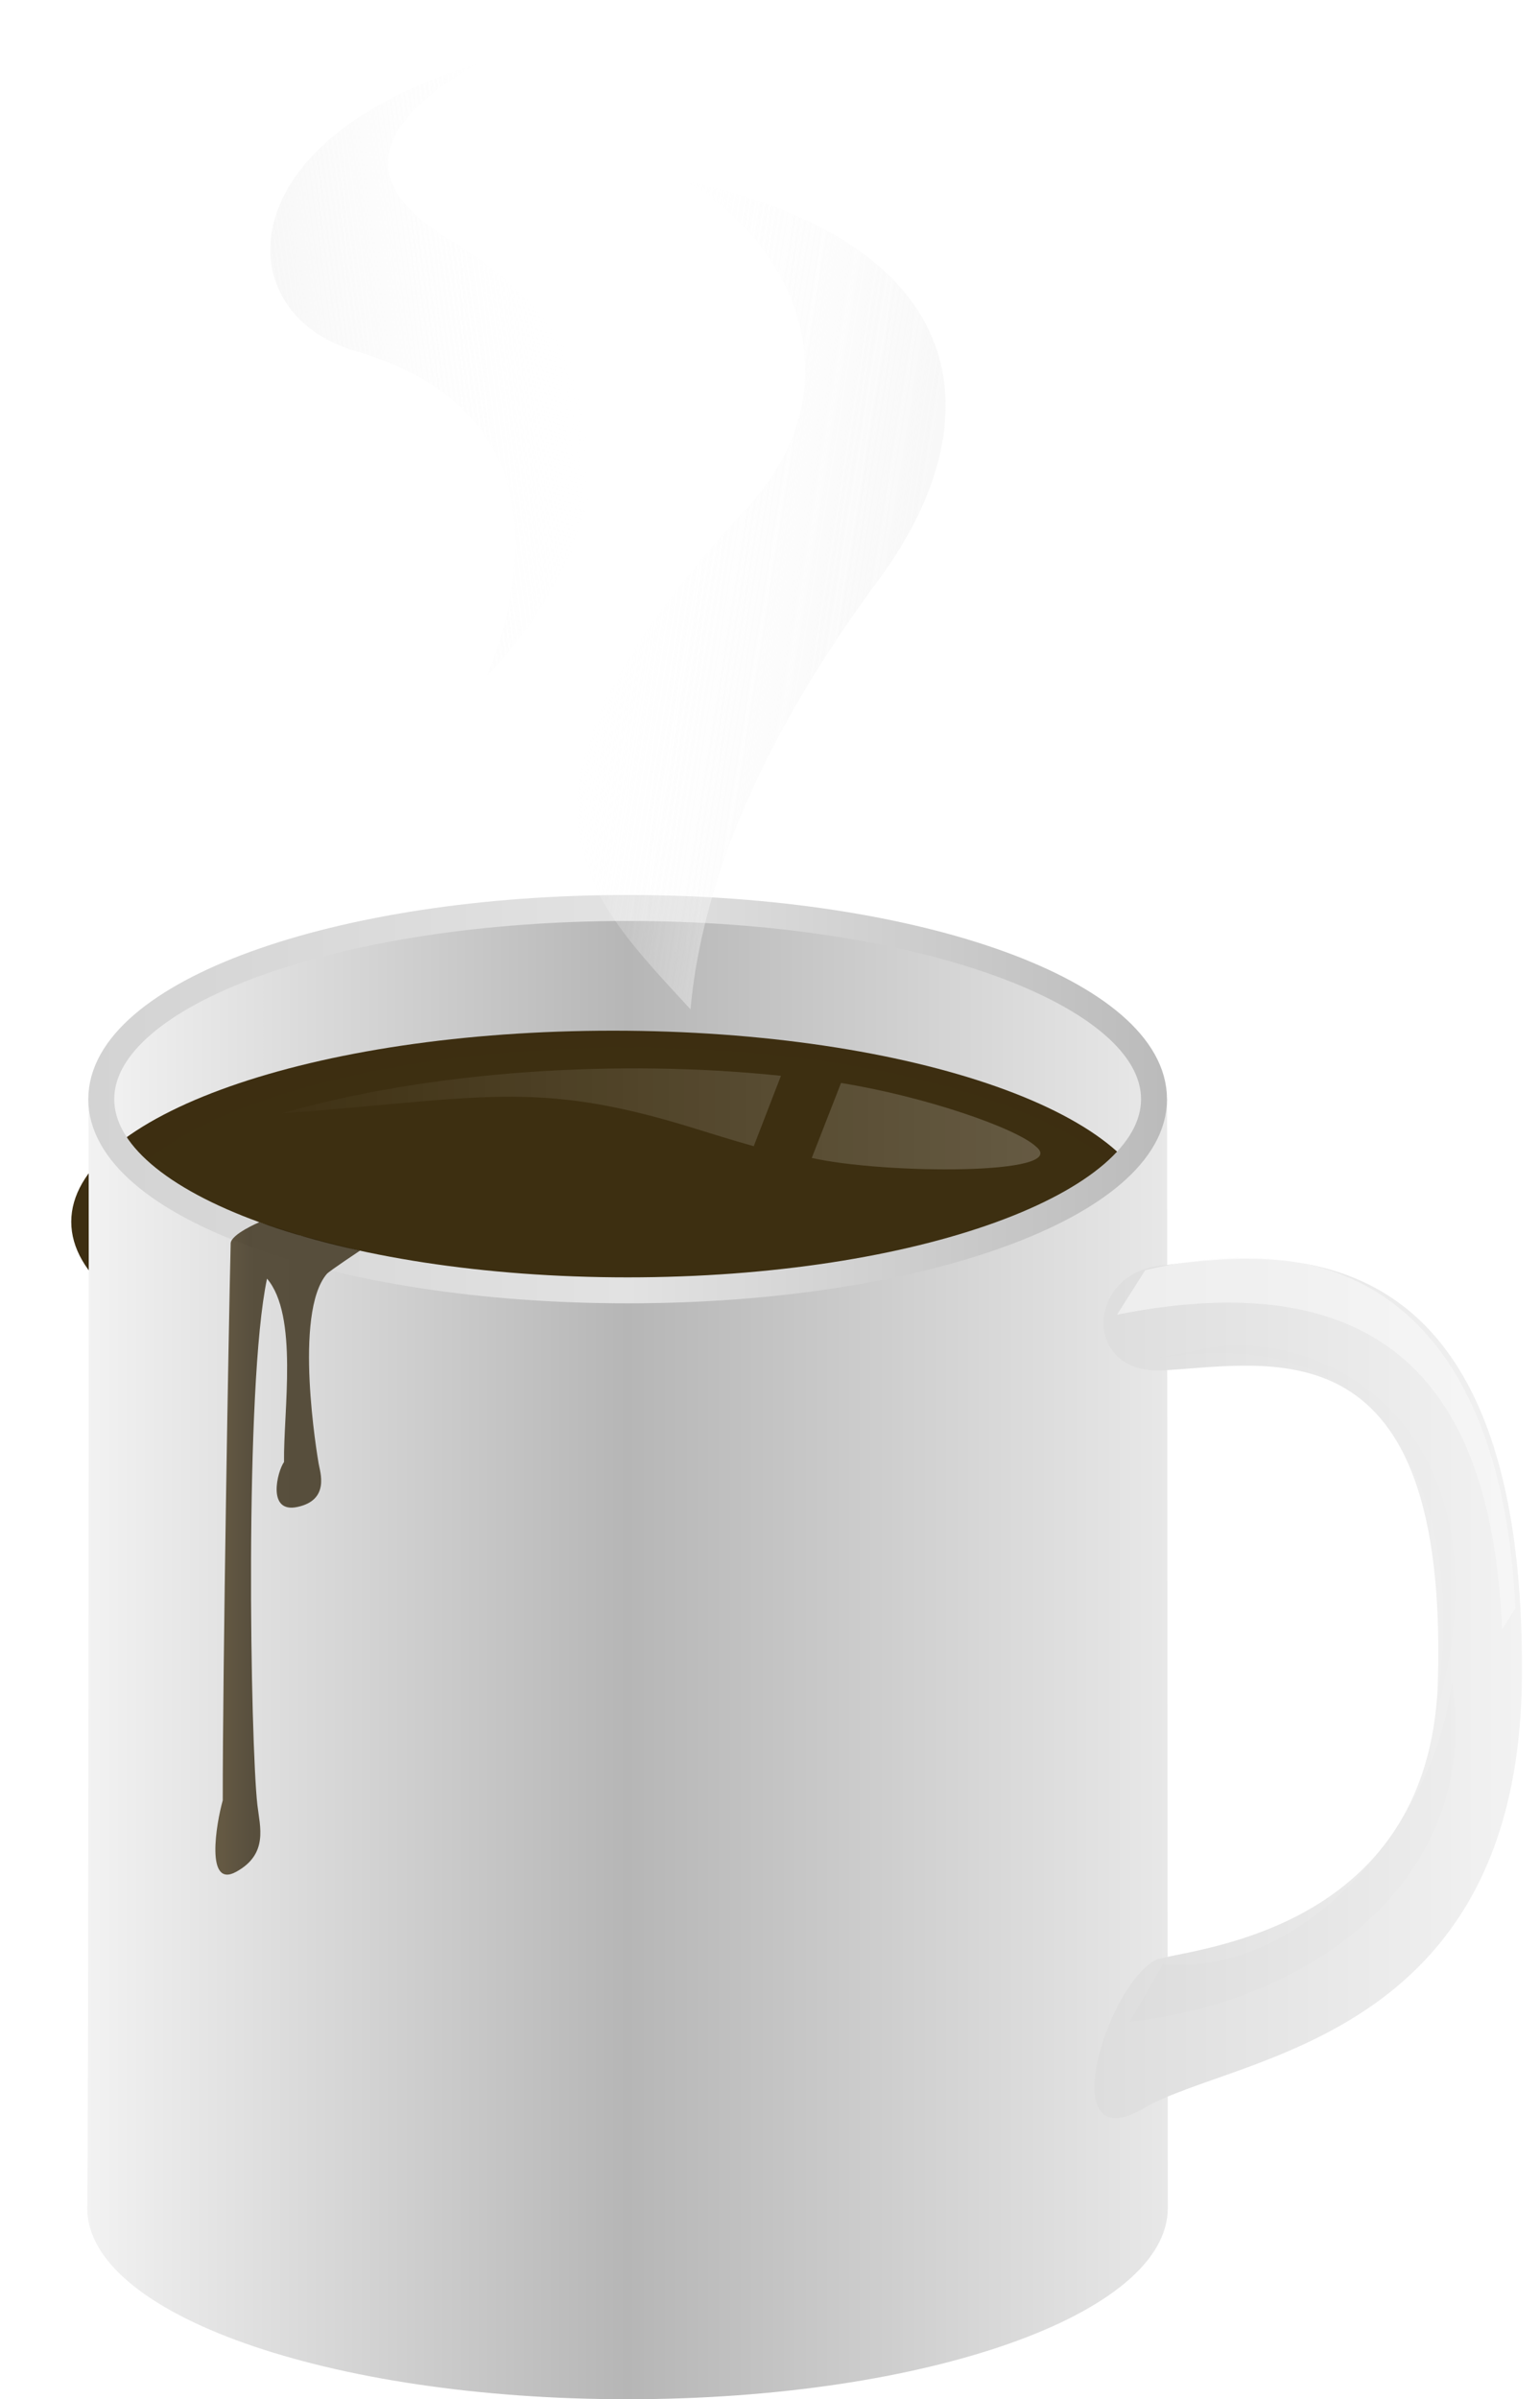
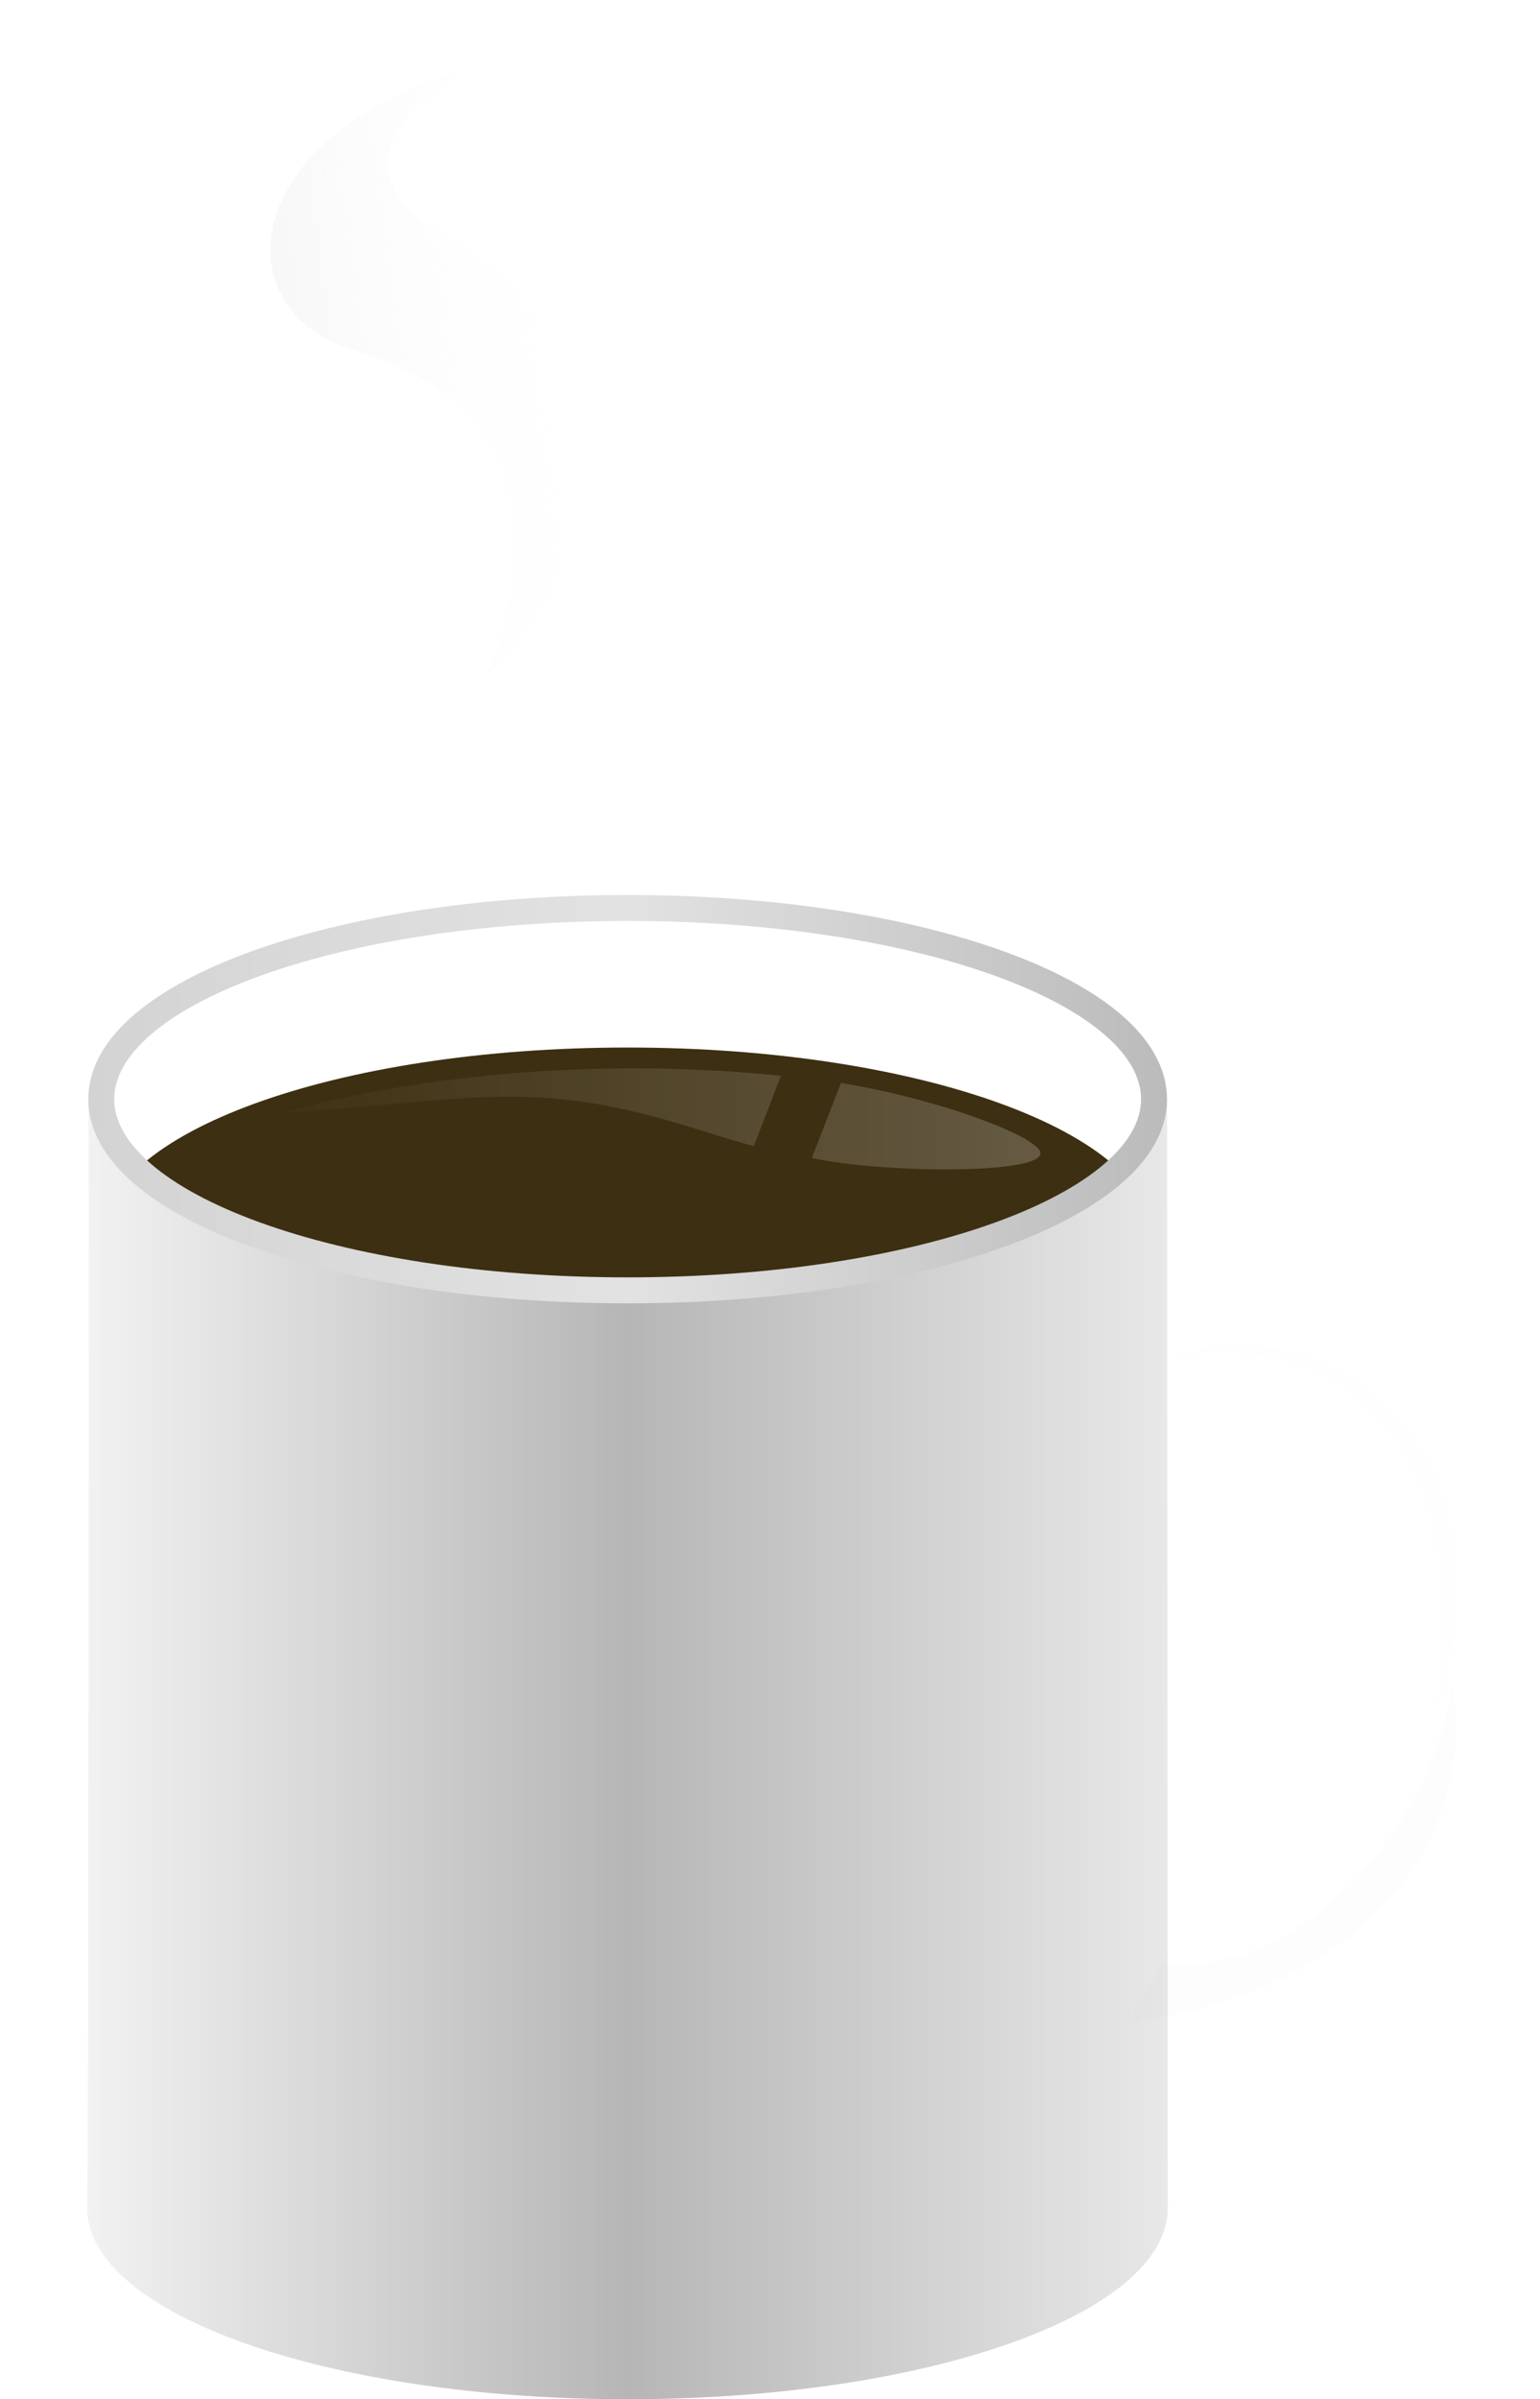
<svg xmlns="http://www.w3.org/2000/svg" xmlns:ns1="http://sodipodi.sourceforge.net/DTD/sodipodi-0.dtd" xmlns:ns2="http://www.inkscape.org/namespaces/inkscape" xmlns:xlink="http://www.w3.org/1999/xlink" id="svg2" ns1:docname="_svgclean2.svg" viewBox="0 0 578.07 900.03" version="1.0" ns2:version="0.48.3.1 r9886">
  <ns1:namedview id="namedview72" bordercolor="#666666" ns2:pageshadow="2" guidetolerance="10" pagecolor="#ffffff" gridtolerance="10" ns2:window-maximized="0" ns2:zoom="0.22425739" objecttolerance="10" borderopacity="1" ns2:current-layer="svg2" ns2:cx="272.6626" ns2:cy="422.87591" ns2:window-y="0" ns2:window-x="0" ns2:window-width="674" showgrid="false" ns2:pageopacity="0" ns2:window-height="645" />
  <defs id="defs4">
    <linearGradient id="linearGradient6943">
      <stop id="stop6945" style="stop-color:#f5f5f5" offset="0" />
      <stop id="stop6947" style="stop-color:#ffffff;stop-opacity:0" offset="1" />
    </linearGradient>
    <linearGradient id="linearGradient6054">
      <stop id="stop6056" style="stop-color:#f2f2f2" offset="0" />
      <stop id="stop6062" style="stop-color:#b6b6b6" offset=".5" />
      <stop id="stop6058" style="stop-color:#e8e8e8" offset="1" />
    </linearGradient>
    <linearGradient id="linearGradient6440" y2="414.86" gradientUnits="userSpaceOnUse" x2="1169" y1="414.86" x1="643">
      <stop id="stop6406" style="stop-color:#000000" offset="0" />
      <stop id="stop6416" style="stop-color:#000000" offset=".12" />
      <stop id="stop6412" style="stop-color:#ffffff" offset=".17" />
      <stop id="stop6414" style="stop-color:#ffffff" offset=".611" />
      <stop id="stop6418" style="stop-color:#ffffff" offset=".85" />
      <stop id="stop6420" style="stop-color:#000000" offset=".91" />
      <stop id="stop6408" style="stop-color:#000000" offset="1" />
    </linearGradient>
    <mask id="mask6436">
-       <rect id="rect6438" style="fill:url(#linearGradient6440)" height="265" width="526" y="282.36" x="643" />
-     </mask>
+       </mask>
    <filter id="filter6802" width="1.163" y="-.123" x="-.081" height="1.247" color-interpolation-filters="sRGB">
      <feGaussianBlur id="feGaussianBlur6804" stdDeviation="4.265" ns2:collect="always" />
    </filter>
    <filter id="filter6915" color-interpolation-filters="sRGB">
      <feGaussianBlur id="feGaussianBlur6917" stdDeviation="2.983" ns2:collect="always" />
    </filter>
    <filter id="filter6935" color-interpolation-filters="sRGB">
      <feGaussianBlur id="feGaussianBlur6937" stdDeviation="4.257" ns2:collect="always" />
    </filter>
    <filter id="filter6989" width="1.382" y="-.085" x="-.191" height="1.17" color-interpolation-filters="sRGB">
      <feGaussianBlur id="feGaussianBlur6991" stdDeviation="11.01" ns2:collect="always" />
    </filter>
    <filter id="filter7029" width="1.396" y="-.105" x="-.198" height="1.21" color-interpolation-filters="sRGB">
      <feGaussianBlur id="feGaussianBlur7031" stdDeviation="10.031" ns2:collect="always" />
    </filter>
    <linearGradient id="linearGradient7071" y2="182.62" xlink:href="#linearGradient6943" gradientUnits="userSpaceOnUse" x2="351.89" gradientTransform="translate(4,-8)" y1="202.42" x1="476.27" />
    <linearGradient id="linearGradient7073" y2="98.475" xlink:href="#linearGradient6943" gradientUnits="userSpaceOnUse" x2="358.87" gradientTransform="matrix(.991 -.133 .133 .991 -10.356 55.032)" y1="98.475" x1="247.34" />
    <linearGradient id="linearGradient7075" y2="595.75" gradientUnits="userSpaceOnUse" x2="728.68" gradientTransform="matrix(.899 0 0 1.059 55.496 -26.169)" y1="595.75" x1="550.22">
      <stop id="stop6808" style="stop-color:#dddddd" offset="0" />
      <stop id="stop6810" style="stop-color:#f2f2f2" offset="1" />
    </linearGradient>
    <linearGradient id="linearGradient7077" y2="383.79" xlink:href="#linearGradient6054" gradientUnits="userSpaceOnUse" x2="578.06" gradientTransform="matrix(.93 0 0 1.001 35.501 -.531)" y1="383.79" x1="152.36" />
    <linearGradient id="linearGradient7079" y2="627.53" xlink:href="#linearGradient6054" gradientUnits="userSpaceOnUse" x2="578.13" gradientTransform="matrix(.953 0 0 1 26.869 -.248)" y1="627.53" x1="152.08" />
    <linearGradient id="linearGradient7081" y2="383.79" gradientUnits="userSpaceOnUse" x2="577.57" gradientTransform="matrix(.948 0 0 1.001 28.654 -.316)" y1="383.79" x1="152.85">
      <stop id="stop6094" style="stop-color:#d3d3d3" offset="0" />
      <stop id="stop6096" style="stop-color:#e2e2e2" offset=".5" />
      <stop id="stop6098" style="stop-color:#bbbbbb" offset="1" />
    </linearGradient>
    <linearGradient id="linearGradient7083" y2="394.09" gradientUnits="userSpaceOnUse" x2="534.5" gradientTransform="matrix(.953 0 0 .861 30.205 52.017)" y1="394.09" x1="205.5">
      <stop id="stop6446" style="stop-color:#ffffff;stop-opacity:0" offset="0" />
      <stop id="stop6448" style="stop-color:#ffffff;stop-opacity:.309" offset="1" />
    </linearGradient>
    <linearGradient id="linearGradient7125" y2="436.05" gradientUnits="userSpaceOnUse" x2="572.57" y1="436.05" x1="177.4">
      <stop id="stop7121" style="stop-color:#3d2f11" offset="0" />
      <stop id="stop7123" style="stop-color:#3d2f11" offset="1" />
    </linearGradient>
    <linearGradient id="linearGradient7319" y2="612.37" gradientUnits="userSpaceOnUse" x2="193.05" gradientTransform="matrix(1,0,0,1.167,0,-84.677)" y1="612.37" x1="182.73">
      <stop id="stop7315" style="stop-color:#3d2e11" offset="0" />
      <stop id="stop7317" style="stop-color:#2e220b" offset="1" />
    </linearGradient>
    <filter id="filter8951" width="1.131" y="-.19" x="-.066" height="1.379" color-interpolation-filters="sRGB">
      <feGaussianBlur id="feGaussianBlur8953" stdDeviation="11.332" ns2:collect="always" />
    </filter>
  </defs>
  <g id="layer1" transform="translate(-99.385 -49.026)">
    <g id="g7057" transform="translate(-40,77.657)">
-       <path id="path6072" style="fill:url(#linearGradient7077)" ns2:connector-curvature="0" d="m374.98 311.98c109.46 0 197.59 31.99 197.59 71.72 0 39.74-88.13 71.72-197.59 71.72s-197.58-31.98-197.58-71.72c0-39.73 88.12-71.72 197.58-71.72z" />
      <path id="path6120" style="filter:url(#filter8951);fill:#3d2e11" d="m907.17 364.43c114.83 0 207.23 31.97 207.23 71.69 0 39.71-92.4 71.69-207.23 71.69s-207.27-31.98-207.27-71.69c0-39.72 92.44-71.69 207.27-71.69z" mask="url(#mask6436)" ns2:connector-curvature="0" transform="matrix(.981 0 0 1 -520.47 -6.42)" />
      <path id="path6100" style="fill:url(#linearGradient7125)" ns2:connector-curvature="0" d="m374.98 364.33c109.46 0 197.59 31.99 197.59 71.72 0 39.74-88.13 71.72-197.59 71.72s-197.58-31.98-197.58-71.72c0-39.73 88.12-71.72 197.58-71.72z" />
      <path id="path2167" style="fill:url(#linearGradient7079)" ns2:connector-curvature="0" d="m172.57 383.69c0.33 0.05-0.03 417.02-0.44 416.02 0 39.71 90.43 71.69 202.78 71.69 112.36 0 202.82-31.98 202.82-71.69l-0.27-416.02h-4.89c0 39.74-88.13 71.72-197.6 71.72-109.46 0-197.57-31.98-197.57-71.72h-4.83z" />
      <path id="path6110" style="stroke:url(#linearGradient7081);stroke-width:9.741;fill:none" ns2:connector-curvature="0" d="m374.98 311.98c109.46 0 197.59 31.99 197.59 71.72 0 39.74-88.13 71.72-197.59 71.72s-197.58-31.98-197.58-71.72c0-39.73 88.12-71.72 197.58-71.72z" />
      <path id="path6442" style="opacity:.69;fill-rule:evenodd;fill:url(#linearGradient7083)" ns2:connector-curvature="0" d="m455.08 377.63c32.03 5.17 65.99 17.07 73.19 23.86 13.33 10.82-57.33 10.35-84.17 4.25m-21.78-4.39c-8.51-2.38-16.42-4.9-24.09-7.25-57.86-17.73-78.14-10.71-153.14-5.05 55.84-16.05 126.87-20.47 187.44-14.11" />
    </g>
    <g id="g7051" transform="translate(-40,77.657)">
-       <path id="path6490" style="fill-rule:evenodd;fill:url(#linearGradient7075)" ns2:connector-curvature="0" d="m576.21 485.44c41.49-2.49 106.67-17.69 102.92 116.2-2.78 97.99-98.95 100.89-106.41 105.21-18.64 10.81-37.76 75.16-3.82 55.3 33.95-19.86 140.53-24.51 141.76-161.38 1.56-174-94.54-159.75-136.25-154.52-27.43 3.44-28.61 41.01 1.8 39.19z" />
-       <path id="path6666" d="m571.5 447.61c113.47-22.94 150.74 46.04 154.5 119.75l-5.5 7.5c-3.73-74.99-38.24-132.16-160.75-111.5l11.75-15.75z" style="opacity:.743;filter:url(#filter6935);fill-rule:evenodd;fill:#fbfbfb" ns2:connector-curvature="0" transform="matrix(.899 0 0 1.059 55.496 -26.169)" />
+       <path id="path6490" style="fill-rule:evenodd;fill:url(#linearGradient7075)" ns2:connector-curvature="0" d="m576.21 485.44z" />
      <path id="path6724" d="m579 693.36-14 20.5c80.71-7.76 147.36-53.71 134.5-120.5-6.64 50.33-62.65 104.93-120.5 100z" style="opacity:.09;filter:url(#filter6802);fill-rule:evenodd;fill:#000000" ns2:connector-curvature="0" transform="matrix(.899 0 0 1.059 55.496 -26.169)" />
      <path id="path6814" d="m604 478.86-28.5 4.22c100.66-15.01 136.53 41.77 121 112.38 33.78-87.15-40.26-121.89-92.5-116.6z" style="opacity:.078;filter:url(#filter6915);fill-rule:evenodd;fill:#000000" ns2:connector-curvature="0" transform="matrix(.899 0 0 1.192 51.899 -94.083)" />
    </g>
    <g id="g7065" style="opacity:.751" transform="translate(-40,77.657)">
-       <path id="path6939" style="opacity:.959;filter:url(#filter6989);fill-rule:evenodd;fill:url(#linearGradient7071)" ns2:connector-curvature="0" d="m398.57 349.98c-41.96-45.46-78.51-80.43 21.21-188.09 42.06-45.4 17.66-100.04-24.04-123.03 115.43 25.342 114.25 94.95 73.54 149.9-34.07 45.99-65.29 102.37-70.71 161.22z" />
      <path id="path6941" style="filter:url(#filter7029);fill-rule:evenodd;fill:url(#linearGradient7073)" ns2:connector-curvature="0" d="m322.27 224.89c31.48-33.22 78.53-107.5-14.39-163.79-39.19-23.743-22.77-46.547 10.38-65.656-94.98 28.881-92.81 93.838-45.74 107.51 74.76 21.72 64.74 83.76 49.75 121.94z" />
    </g>
-     <path id="path7311" style="opacity:.759;fill-rule:evenodd;fill:url(#linearGradient7319)" ns2:connector-curvature="0" d="m196.75 507.5s-10.7 4.51-10.78 7.97c-0.72 29.94-3 158.72-2.97 208.91-2.5 8.89-6.55 33.15 5 26.84 12.25-6.7 8.93-16.97 8-25.1-2.59-22.65-4.95-157.24 3.62-197.43 11.84 13.88 6.13 49.66 6.38 68.78-2.5 3.44-6.55 19.32 5 16.87 12.25-2.59 8.54-13.06 8-16.22-0.47-2.75-9.61-56.37 3.08-71.23 0.88-1.03 12.44-8.72 12.44-8.72l-22.71-5.79c0-0.01 0.07-0.07 0.07-0.07l-15.13-4.81z" />
  </g>
</svg>